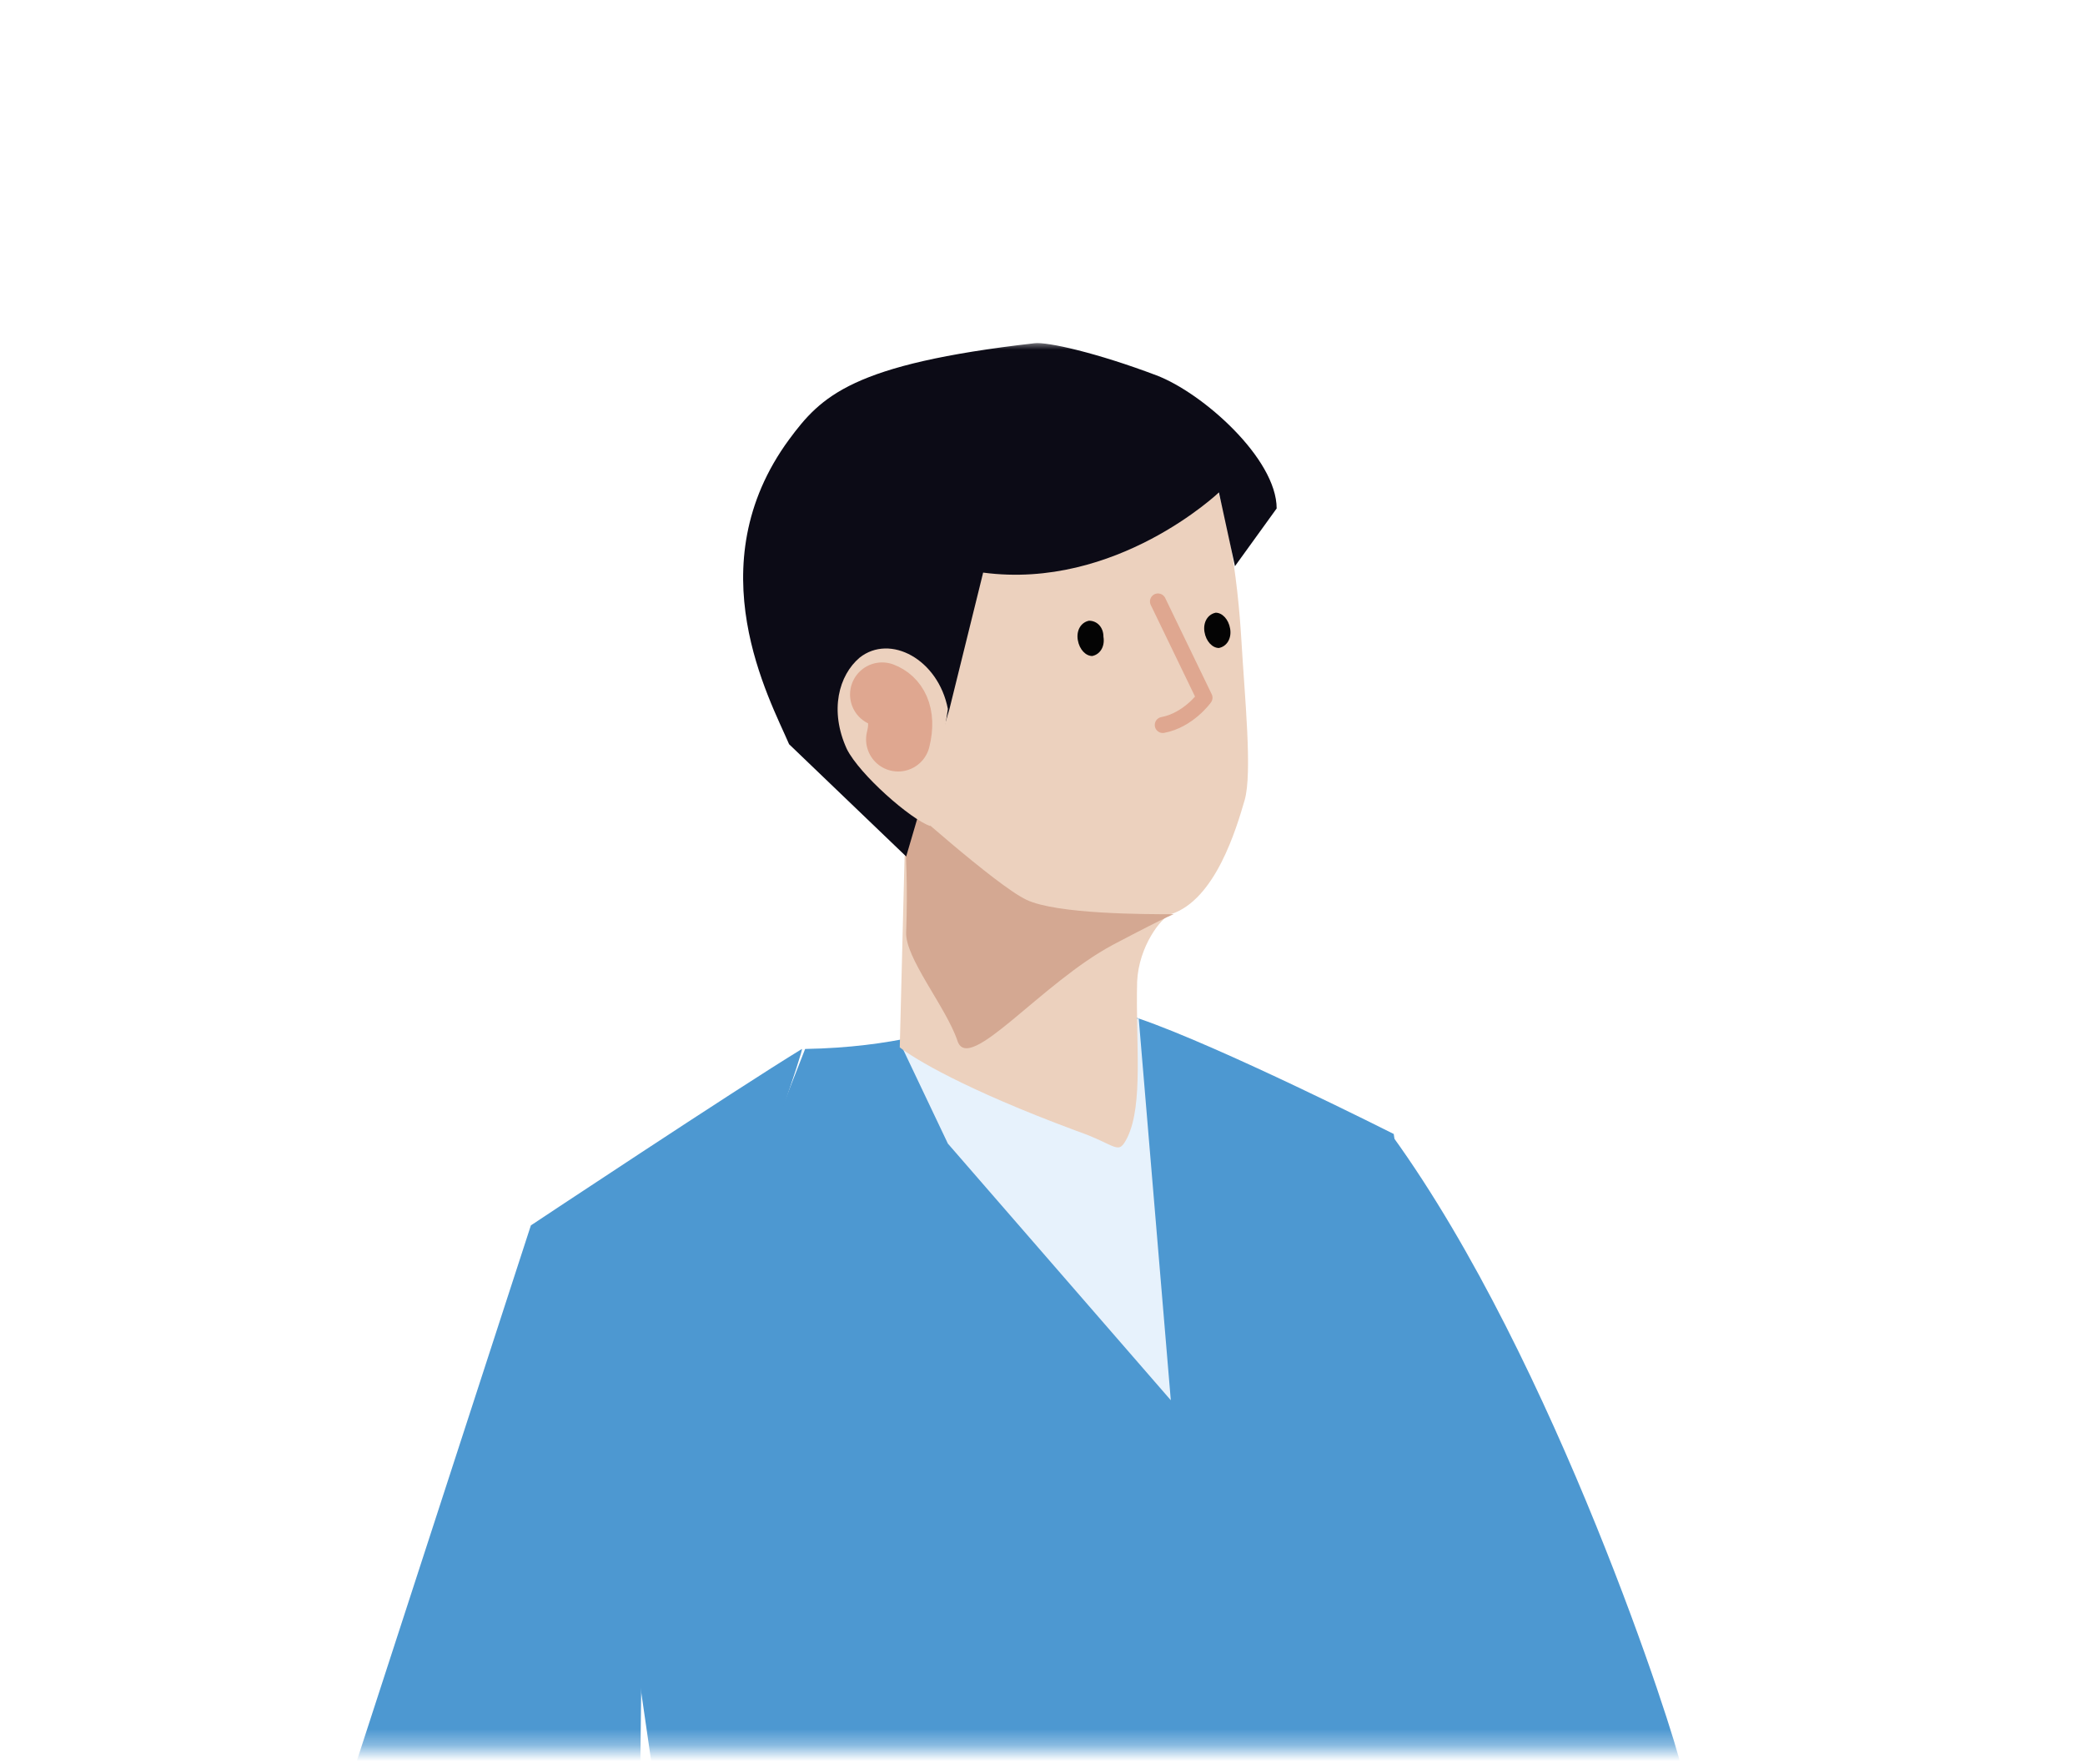
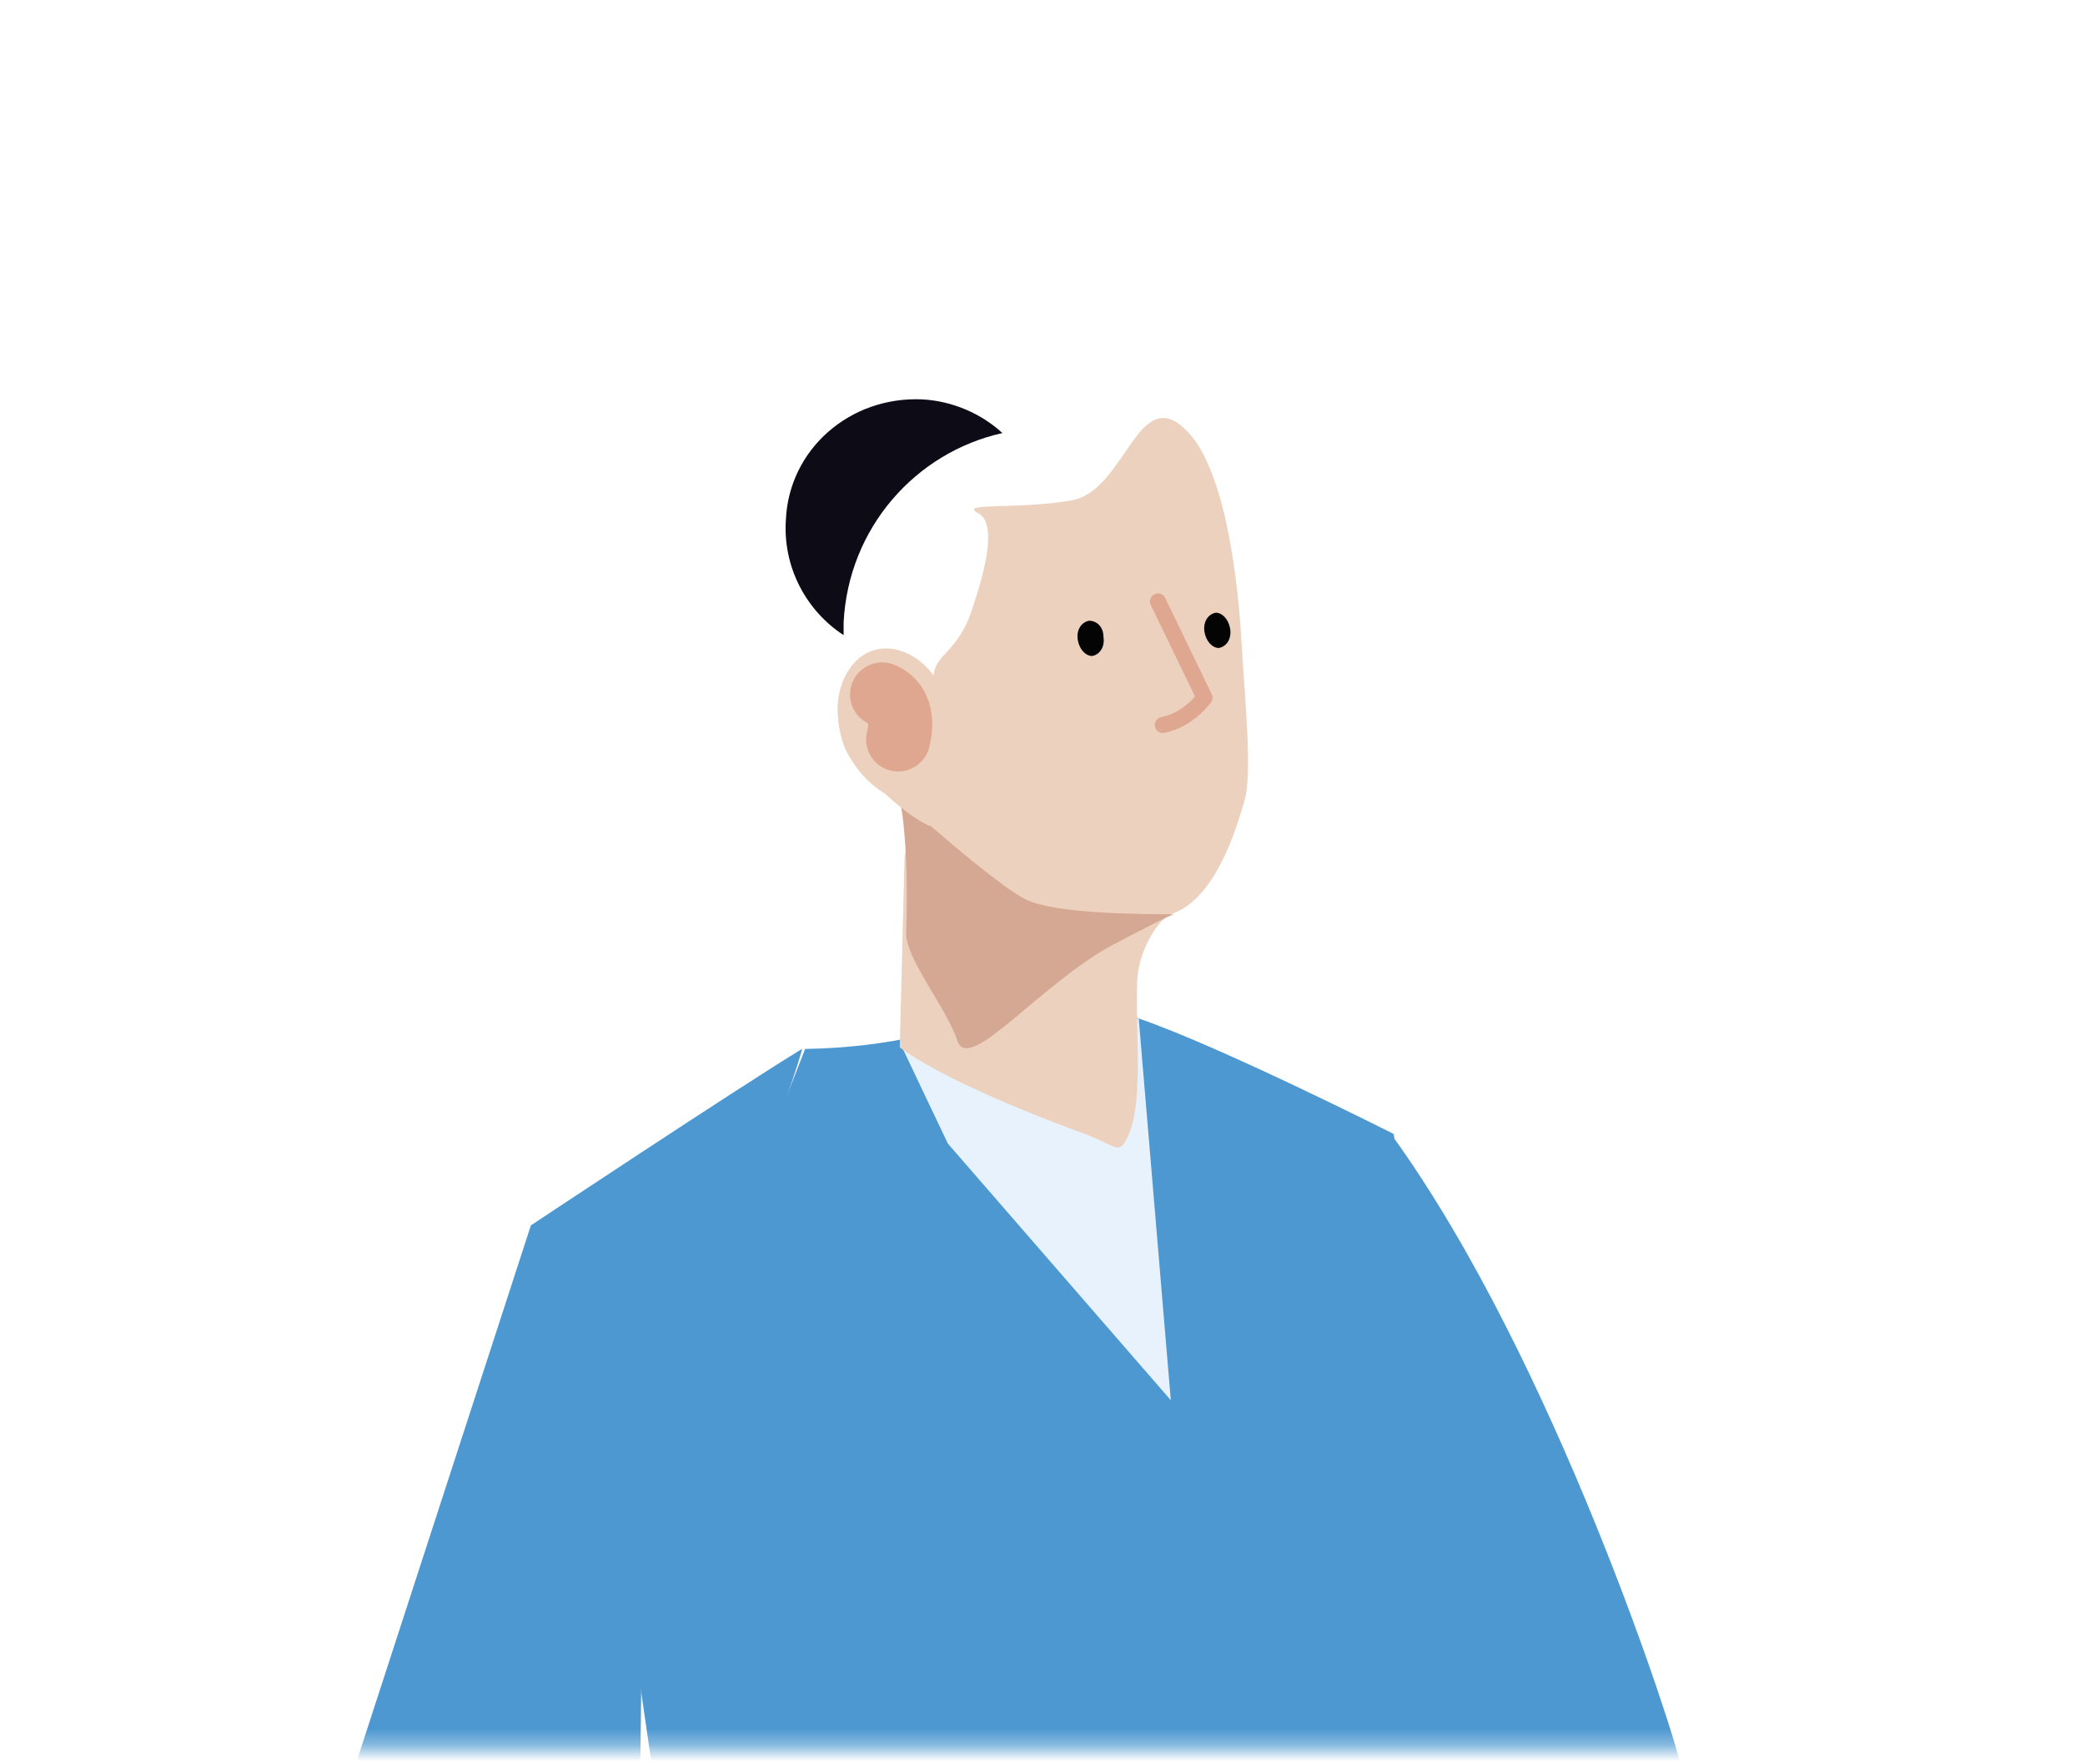
<svg xmlns="http://www.w3.org/2000/svg" version="1.1" id="レイヤー_1" x="0px" y="0px" viewBox="0 0 130 110" style="enable-background:new 0 0 130 110;" xml:space="preserve">
  <style type="text/css">
	.st0{fill:#FFFFFF;filter:url(#Adobe_OpacityMaskFilter);}
	.st1{mask:url(#mask0_7486_342101_00000119800786810814916130000005062524074474088601_);}
	.st2{fill:#4D98D1;}
	.st3{fill:#E7F2FC;}
	.st4{fill:#ECD1BE;}
	.st5{fill:#D4A892;}
	.st6{fill:none;stroke:#DFA790;stroke-linecap:round;stroke-linejoin:round;}
	.st7{fill:#040404;}
	.st8{fill:none;stroke:#DFA790;stroke-width:4;stroke-linecap:round;stroke-linejoin:round;}
	.st9{fill:#0C0B16;}
</style>
  <defs>
    <filter id="Adobe_OpacityMaskFilter" filterUnits="userSpaceOnUse" x="17.5" y="21.3" width="89.8" height="174">
      <feColorMatrix type="matrix" values="1 0 0 0 0  0 1 0 0 0  0 0 1 0 0  0 0 0 1 0" />
    </filter>
  </defs>
  <mask maskUnits="userSpaceOnUse" x="17.5" y="21.3" width="89.8" height="174" id="mask0_7486_342101_00000119800786810814916130000005062524074474088601_">
    <path class="st0" d="M15,109h99.7V20H15V109z" />
  </mask>
  <g class="st1">
    <path class="st2" d="M70.6,74.5c0,0,11,3.5,15.5,31.3c4.3,26.5,1.6,28.2,2.6,35.1c2,13.1,1.8,17.8,1.8,17.8l16.8-1.9   c0,0-0.1-34-2.5-46.7c-0.3-1.7-7.8-25.2-18-39.3C86.9,70.8,71.9,73.1,70.6,74.5L70.6,74.5z" />
    <path class="st2" d="M82.5,186.3l4.2,6.9l-4.1-17.5l-6.2,19.5l-40.1-7.8c0,0,3.1-36.8,7.9-52.8l-5.7-39.3l11.7-29.9   c11.1-0.2,13.1-4.6,20.8-1.9c5,1.7,15.9,7.2,15.9,7.2S96.6,134.4,82.5,186.3L82.5,186.3z" />
    <path class="st3" d="M71,63.5l2,23.8l-13.9-16l-2.9-6.1L71,63.5z" />
    <path class="st4" d="M54.1,40.9c1.4-0.7,2.9,0.4,4.1,2.4c0-0.3,0-0.6,0-1c0-1.6,1.6-1.5,2.5-4.6c0.5-1.5,1.6-5,0.3-5.7   c-1.3-0.7,2.3-0.2,5.8-0.8c3.5-0.6,4.2-7.9,7.5-4c2.2,2.7,2.9,9.3,3.1,12.7c0.2,3.5,0.7,8.3,0.2,10c-0.5,1.7-1.8,6.2-4.6,7.1   c-0.6,0.2-2,2-2.1,4.2c-0.1,3.8,0.4,7.6-0.6,9.7c-0.6,1.2-0.6,0.5-3.2-0.4c-7-2.6-10.1-4.5-11-5.2l0.3-11.9c0,0,0.5-1.9-0.5-3.6   c-1.2-0.4-2.4-1.5-3.2-3.1C51.7,44.2,52.5,41.6,54.1,40.9z" />
    <path class="st5" d="M56.1,49.8c0,0,6,5.4,7.9,6.3c1.9,0.9,7.4,0.9,9.2,0.9c0,0,0-0.1-3.8,1.9c-4.5,2.4-9,8.1-9.7,6   c-0.7-2.1-3.3-5.2-3.2-6.8C56.7,52.4,56.1,49.8,56.1,49.8L56.1,49.8z" />
    <path class="st6" d="M72.2,37.5l2.9,6c0,0-1,1.4-2.6,1.7" />
    <path class="st7" d="M68.8,39.7c0.1,0.6-0.2,1.1-0.7,1.2c-0.4,0-0.8-0.4-0.9-1c-0.1-0.6,0.2-1.1,0.7-1.2   C68.4,38.7,68.8,39.1,68.8,39.7z" />
    <path class="st7" d="M76.7,39.2c0.1,0.6-0.2,1.1-0.7,1.2c-0.4,0-0.8-0.4-0.9-1c-0.1-0.6,0.2-1.1,0.7-1.2   C76.2,38.2,76.6,38.6,76.7,39.2z" />
    <path class="st8" d="M56,46.1c0.4-1.6-0.2-2.5-1-2.8" />
    <path class="st2" d="M40.1,94.5l-0.4,35.6l10.9,20.4c0,0-15.5,4.8-17.8,3.7c-15.6-7.6-15.4-29.5-15.4-29.5l15.7-48.3   c0,0,12.8-8.5,16.9-11C50.2,65.5,40.9,91.7,40.1,94.5z" />
    <path class="st9" d="M57.5,24.9c1.9,0.1,3.7,0.9,5,2.1c-5.4,1.2-9.6,5.9-9.9,11.8c0,0.3,0,0.5,0,0.8c-2.3-1.5-3.8-4.2-3.6-7.2   C49.2,28,53,24.7,57.5,24.9L57.5,24.9z" />
-     <path class="st9" d="M59.2,44.2l-2.7,9.2l-7.3-7c-1.2-2.8-5.8-11.1,0-19c2-2.7,3.9-4.7,15.3-6c0.8-0.1,3.9,0.6,7.6,2   c2.9,1.1,7.5,5.2,7.5,8.3l-2.6,3.6l-1-4.6c0,0-6.4,6.1-14.7,5L59.2,44.2L59.2,44.2z" />
    <path class="st4" d="M58,51.5c-1.2-0.4-4.4-3.2-5.2-4.8c-1.1-2.4-0.5-4.6,0.8-5.7c1.9-1.5,4.9,0.1,5.5,3.2" />
    <path class="st8" d="M56,46.1c0.4-1.6-0.2-2.5-1-2.8" />
  </g>
</svg>